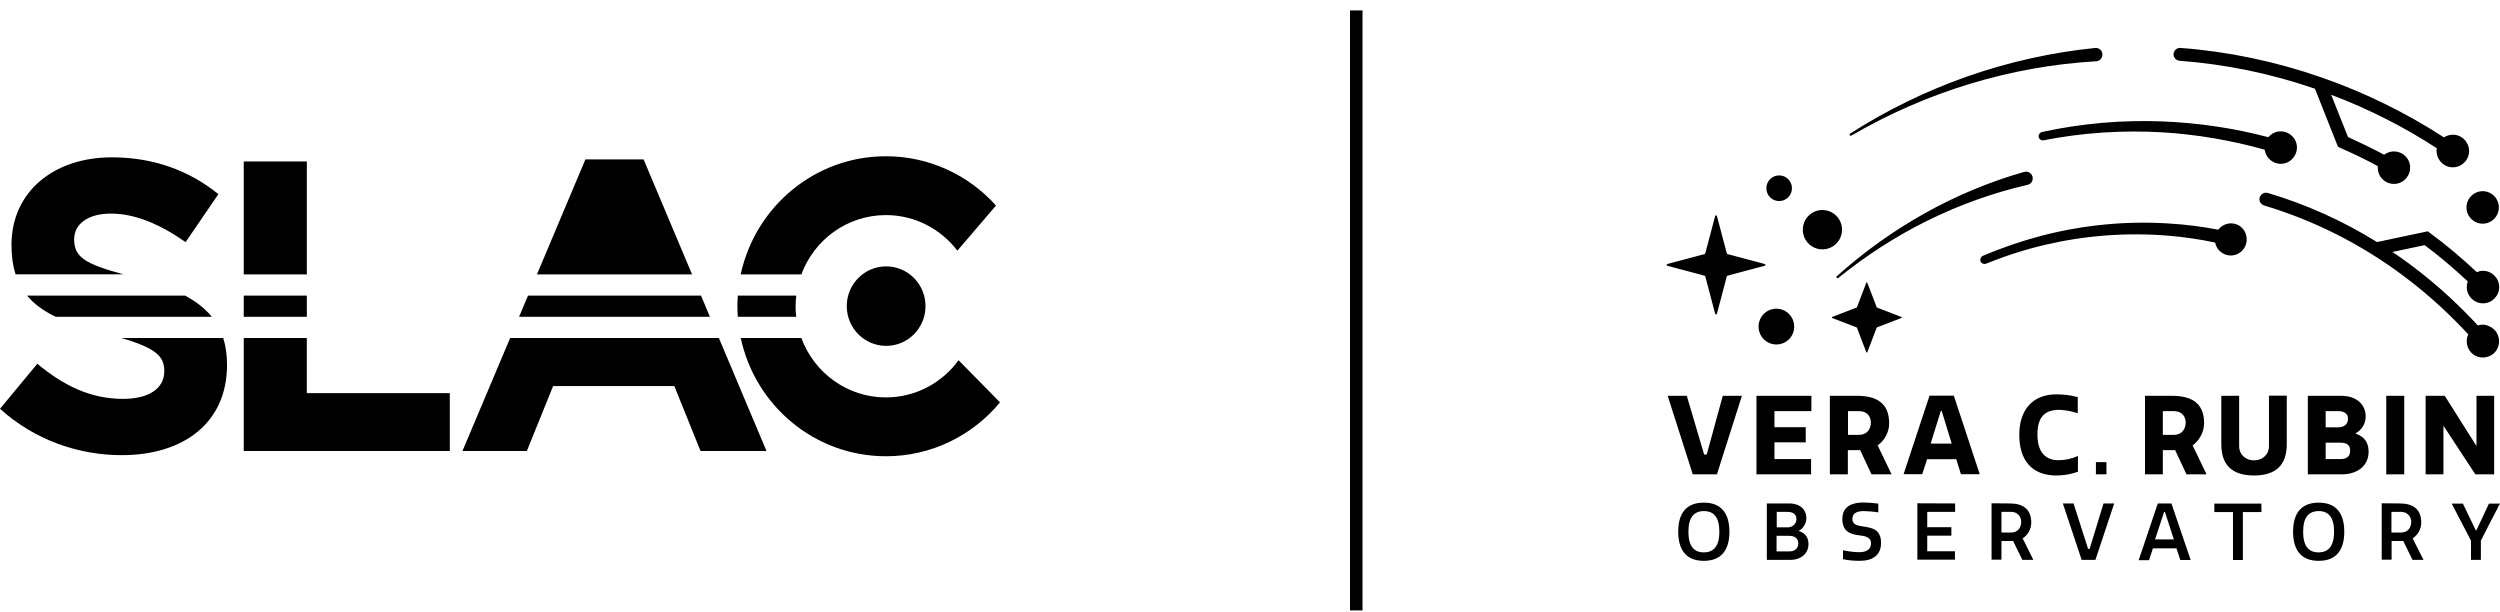
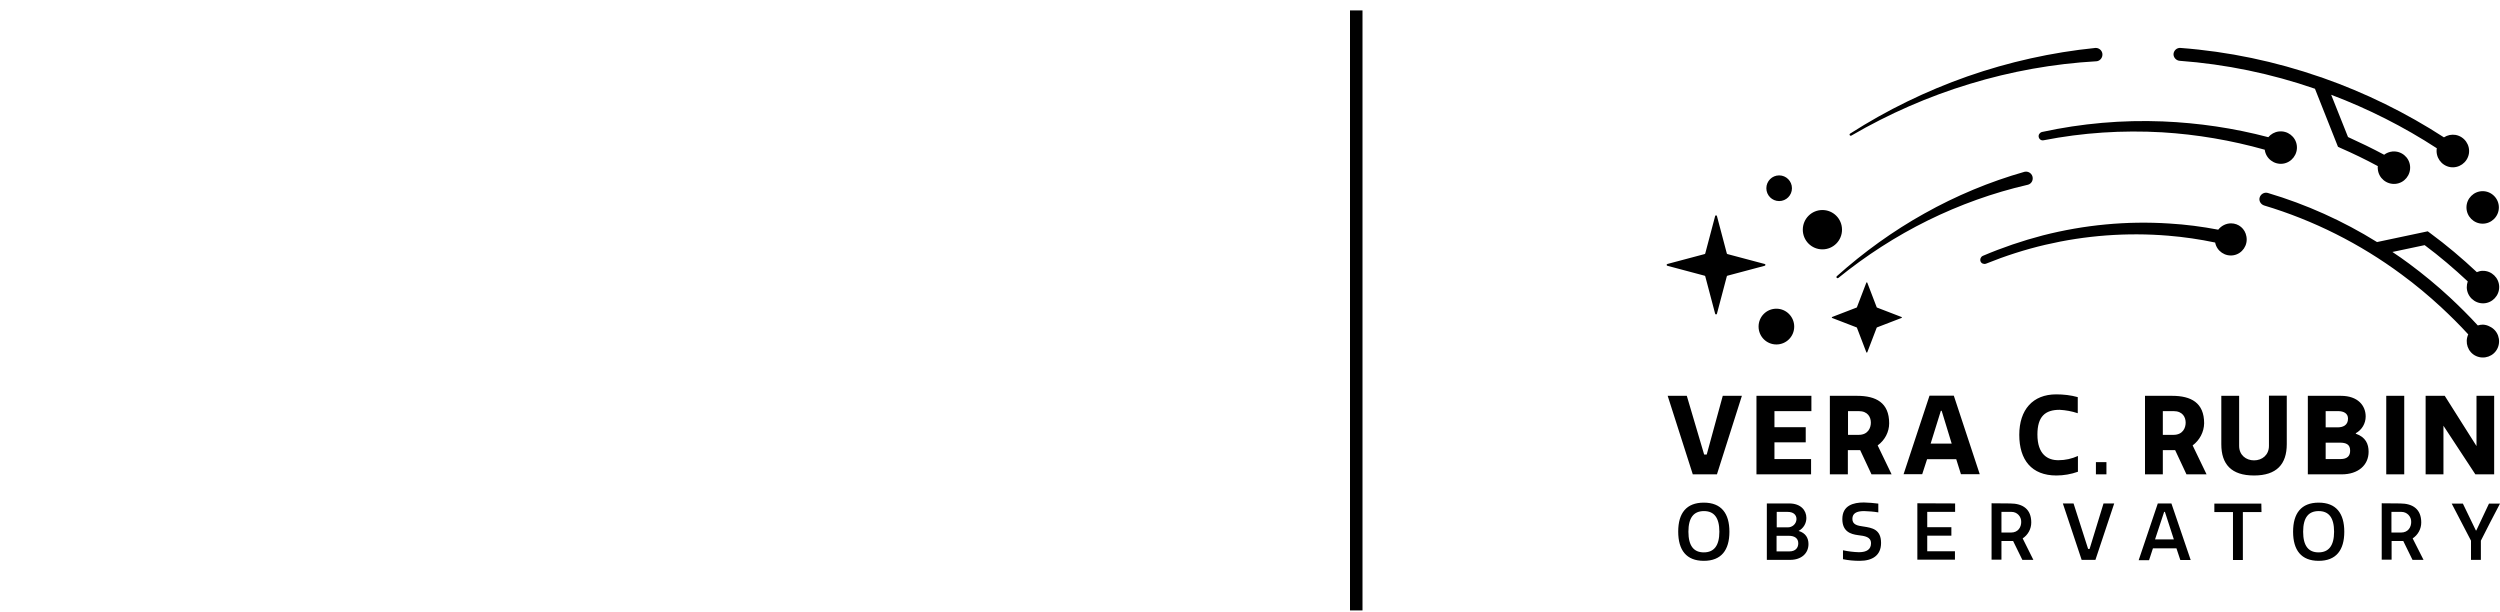
<svg xmlns="http://www.w3.org/2000/svg" width="200" height="49" viewBox="0 0 200 49" fill="none">
  <path fill-rule="evenodd" clip-rule="evenodd" d="M174.361 4.863C178.055 5.136 181.697 5.89 185.197 7.1L187.038 11.742L187.232 11.834C188.243 12.276 189.241 12.757 190.226 13.29C190.213 13.368 190.213 13.446 190.226 13.537C190.291 14.252 190.926 14.773 191.639 14.708C192.352 14.643 192.871 14.005 192.806 13.29C192.741 12.575 192.106 12.055 191.393 12.12C191.147 12.146 190.913 12.237 190.732 12.38C189.786 11.873 188.813 11.404 187.841 10.962L186.493 7.581C189.449 8.699 192.287 10.13 194.944 11.86C194.828 12.562 195.294 13.238 196.007 13.368C196.707 13.485 197.381 13.017 197.511 12.302C197.628 11.599 197.161 10.923 196.448 10.793C196.124 10.741 195.8 10.806 195.515 10.988C192.482 9.024 189.228 7.425 185.819 6.228C185.767 6.202 185.716 6.189 185.664 6.176C182.034 4.915 178.262 4.121 174.439 3.835C174.154 3.809 173.907 4.03 173.881 4.317C173.868 4.59 174.089 4.837 174.361 4.863ZM157.588 6.71C154.283 7.711 151.107 9.103 148.113 10.845C148.061 10.871 148.009 10.858 147.983 10.819C147.945 10.78 147.97 10.715 148.009 10.689C150.952 8.803 154.101 7.269 157.394 6.111C160.712 4.954 164.147 4.187 167.634 3.835C167.906 3.822 168.152 4.018 168.191 4.291C168.23 4.59 168.023 4.863 167.737 4.902H167.712C164.277 5.097 160.881 5.708 157.588 6.71ZM143.356 15.059C143.356 15.626 142.898 16.086 142.332 16.086C141.766 16.086 141.308 15.626 141.308 15.059C141.308 14.492 141.766 14.031 142.332 14.031C142.898 14.031 143.356 14.492 143.356 15.059ZM140.686 26.126C140.686 25.333 141.321 24.696 142.112 24.696C142.902 24.696 143.537 25.346 143.537 26.126C143.537 26.92 142.902 27.557 142.112 27.557C141.321 27.557 140.686 26.92 140.686 26.126ZM147.361 18.375C147.361 17.504 146.661 16.802 145.793 16.802C144.924 16.802 144.224 17.504 144.224 18.375C144.224 19.247 144.924 19.949 145.793 19.949C146.661 19.949 147.361 19.247 147.361 18.375ZM138.197 20.326L141.178 21.119C141.204 21.119 141.23 21.145 141.23 21.171C141.243 21.21 141.217 21.249 141.178 21.262L138.197 22.056C138.171 22.056 138.158 22.082 138.145 22.108L137.355 25.099C137.355 25.125 137.329 25.138 137.303 25.151C137.264 25.164 137.225 25.138 137.212 25.099L136.421 22.108C136.421 22.082 136.395 22.069 136.369 22.056L133.388 21.262C133.362 21.262 133.349 21.236 133.336 21.21C133.323 21.171 133.349 21.132 133.388 21.119L136.369 20.326C136.395 20.326 136.408 20.3 136.421 20.274L137.212 17.283C137.212 17.257 137.238 17.244 137.264 17.231C137.303 17.218 137.342 17.244 137.355 17.283L138.145 20.274C138.145 20.3 138.171 20.313 138.197 20.326ZM152.118 25.359L150.161 24.605C150.153 24.605 150.15 24.6 150.146 24.593C150.143 24.589 150.14 24.584 150.135 24.579L149.383 22.615C149.37 22.589 149.357 22.589 149.331 22.589C149.323 22.589 149.32 22.594 149.316 22.601C149.314 22.605 149.311 22.61 149.306 22.615L148.554 24.579C148.554 24.587 148.549 24.59 148.542 24.594C148.538 24.597 148.533 24.6 148.528 24.605L146.571 25.359C146.545 25.372 146.545 25.398 146.545 25.411C146.545 25.419 146.55 25.422 146.556 25.426C146.561 25.429 146.566 25.432 146.571 25.437L148.528 26.191C148.536 26.191 148.539 26.196 148.543 26.203C148.546 26.207 148.549 26.212 148.554 26.217L149.306 28.181C149.319 28.207 149.331 28.207 149.357 28.207C149.365 28.207 149.368 28.202 149.373 28.195C149.375 28.191 149.378 28.186 149.383 28.181L150.135 26.217C150.135 26.209 150.14 26.206 150.147 26.202C150.151 26.199 150.156 26.196 150.161 26.191L152.118 25.437C152.144 25.437 152.157 25.411 152.144 25.385C152.144 25.372 152.144 25.359 152.118 25.359ZM162.591 14.096C162.682 14.383 162.54 14.682 162.254 14.773L162.203 14.786C159.442 15.423 156.772 16.385 154.231 17.634C151.677 18.895 149.28 20.443 147.063 22.238C147.024 22.264 146.972 22.264 146.933 22.225C146.907 22.186 146.907 22.134 146.946 22.095C149.098 20.17 151.444 18.479 153.959 17.075C156.486 15.657 159.169 14.539 161.956 13.745C162.229 13.68 162.501 13.836 162.591 14.096ZM163.097 10.962C163.136 11.144 163.304 11.261 163.486 11.222C166.61 10.611 169.798 10.403 172.974 10.585C175.748 10.754 178.496 11.222 181.179 11.977C181.27 12.692 181.931 13.186 182.631 13.095C183.331 13.004 183.836 12.341 183.745 11.639C183.655 10.923 182.994 10.429 182.294 10.52C181.97 10.559 181.671 10.728 181.464 10.975C178.703 10.247 175.877 9.831 173.026 9.714C169.785 9.584 166.532 9.87 163.356 10.559C163.175 10.611 163.058 10.78 163.097 10.962ZM177.459 18.375C177.705 18.063 178.081 17.868 178.483 17.868C179.092 17.868 179.61 18.297 179.714 18.921C179.844 19.611 179.39 20.287 178.703 20.417C178.016 20.547 177.342 20.092 177.213 19.403C175.981 19.142 174.724 18.96 173.467 18.856C170.161 18.583 166.843 18.83 163.615 19.585C162.008 19.962 160.427 20.469 158.884 21.093C158.716 21.158 158.508 21.08 158.444 20.911C158.379 20.742 158.457 20.547 158.625 20.469C160.181 19.806 161.788 19.26 163.434 18.83C166.739 17.985 170.148 17.66 173.544 17.881C174.866 17.959 176.163 18.128 177.459 18.375ZM198.613 17.894C199.326 17.894 199.909 17.309 199.909 16.593C199.909 15.878 199.326 15.293 198.613 15.293C197.9 15.293 197.317 15.878 197.317 16.593C197.317 17.309 197.9 17.894 198.613 17.894ZM198.224 26.035C198.354 25.996 198.496 25.97 198.639 25.97C198.82 25.983 199.002 26.022 199.183 26.126C199.831 26.425 200.103 27.206 199.805 27.856C199.507 28.506 198.729 28.779 198.081 28.48C197.433 28.181 197.161 27.401 197.459 26.75C196.772 25.996 196.046 25.281 195.307 24.592C194.296 23.655 193.234 22.771 192.119 21.952C188.801 19.494 185.08 17.621 181.127 16.437C180.855 16.346 180.686 16.06 180.777 15.787C180.868 15.514 181.153 15.358 181.425 15.436C184.497 16.346 187.44 17.673 190.162 19.364L194.219 18.505L194.413 18.648C195.722 19.611 196.967 20.664 198.146 21.77C198.302 21.704 198.457 21.666 198.613 21.666C199.326 21.652 199.922 22.225 199.935 22.94C199.948 23.655 199.378 24.253 198.665 24.267C197.952 24.279 197.355 23.707 197.342 22.992C197.342 22.823 197.368 22.667 197.42 22.511C196.318 21.483 195.178 20.508 193.972 19.611L191.393 20.157C191.847 20.456 192.287 20.768 192.728 21.093C193.869 21.939 194.957 22.836 195.994 23.798C196.759 24.514 197.511 25.255 198.224 26.035ZM136.305 40.211C137.705 40.211 138.353 41.069 138.353 42.539C138.353 44.008 137.705 44.867 136.305 44.867C134.905 44.867 134.257 44.008 134.257 42.526C134.257 41.043 134.918 40.211 136.305 40.211ZM136.318 40.887C135.501 40.887 135.073 41.407 135.073 42.539C135.073 43.67 135.501 44.19 136.305 44.19C137.108 44.19 137.549 43.67 137.549 42.539C137.549 41.407 137.121 40.887 136.318 40.887ZM143.887 42.474C144.276 42.266 144.51 41.876 144.51 41.433C144.51 40.835 144.069 40.276 143.136 40.276H141.347V44.789H143.213C144.108 44.789 144.678 44.269 144.678 43.527C144.678 43.046 144.458 42.643 143.887 42.474ZM143.719 41.537C143.706 41.915 143.382 42.201 143.006 42.188H142.138V40.952H143.019C143.46 40.952 143.719 41.173 143.719 41.524V41.537ZM143.11 42.864C143.563 42.864 143.862 43.059 143.862 43.462C143.862 43.826 143.641 44.112 143.149 44.112H142.125V42.864H143.11ZM149.681 43.462C149.681 42.942 149.176 42.877 148.645 42.812C148.035 42.734 147.387 42.513 147.387 41.524C147.387 40.432 148.269 40.198 149.111 40.198C149.5 40.211 149.889 40.237 150.265 40.289V40.991C149.889 40.926 149.5 40.9 149.124 40.887C148.502 40.887 148.191 41.082 148.191 41.511C148.191 41.98 148.606 42.058 149.085 42.123L149.107 42.126C149.762 42.229 150.485 42.343 150.485 43.436C150.485 44.438 149.785 44.867 148.774 44.867C148.333 44.867 147.88 44.828 147.439 44.737V44.021C147.854 44.112 148.282 44.164 148.709 44.177C149.344 44.177 149.681 43.943 149.681 43.462ZM156.409 40.952V40.276L153.388 40.263V44.776H156.396V44.099H154.179V42.851H156.11V42.175H154.179V40.952H156.409ZM160.803 40.276C161.84 40.276 162.501 40.744 162.501 41.797C162.501 42.318 162.241 42.786 161.814 43.072L162.669 44.789H161.788C161.542 44.294 161.295 43.787 161.049 43.28H160.116V44.776H159.325V40.263L160.803 40.276ZM160.116 42.604H160.88C161.464 42.604 161.697 42.162 161.697 41.758C161.71 41.316 161.36 40.952 160.932 40.952H160.116V42.604ZM166.532 44.789H167.634L169.137 40.276H168.282L167.167 43.917H167.05L165.884 40.276H165.028L166.532 44.789ZM172.624 40.276H173.713L175.255 44.802H174.426L174.115 43.865H172.235L171.924 44.815H171.094L172.624 40.276ZM172.404 43.15H173.907L173.194 40.952H173.13L172.404 43.15ZM179.429 40.965H180.92L180.907 40.289H177.148V40.965H178.638V44.802H179.429V40.965ZM185.495 40.211C186.895 40.211 187.543 41.069 187.543 42.539C187.543 44.008 186.895 44.867 185.495 44.867C184.095 44.867 183.447 44.008 183.447 42.539C183.447 41.069 184.095 40.211 185.495 40.211ZM185.495 40.887C184.679 40.887 184.251 41.407 184.251 42.539C184.251 43.67 184.679 44.19 185.482 44.19C186.286 44.19 186.727 43.67 186.727 42.539C186.727 41.407 186.299 40.887 185.495 40.887ZM193.7 41.797C193.7 40.744 193.039 40.276 192.002 40.276L190.537 40.263V44.776H191.328V43.28H192.261L192.262 43.281C192.508 43.788 192.754 44.295 193 44.789H193.882L193.013 43.072C193.441 42.786 193.7 42.318 193.7 41.797ZM192.08 42.604H191.315V40.952H192.119C192.559 40.952 192.909 41.316 192.896 41.758C192.896 42.162 192.663 42.604 192.08 42.604ZM197.68 44.789V43.254L196.137 40.289H197.031L198.068 42.435H198.107L199.118 40.289H200L200 40.289L199.999 40.289C199.481 41.278 198.963 42.266 198.47 43.254V44.789H197.68ZM162.993 34.762C162.993 33.318 163.615 32.785 164.769 32.785C165.262 32.811 165.754 32.902 166.221 33.058V31.77C165.663 31.614 165.08 31.549 164.497 31.549C162.617 31.549 161.542 32.785 161.542 34.788C161.542 36.791 162.527 38.039 164.51 38.039C165.093 38.039 165.689 37.935 166.234 37.74V36.478C165.741 36.7 165.223 36.816 164.691 36.816C163.81 36.83 162.993 36.348 162.993 34.762ZM152.287 37.935L154.361 31.653H156.305L158.379 37.935H156.875L156.499 36.738H154.166L153.777 37.935H152.287ZM155.268 32.863L154.451 35.49H156.136L155.333 32.863H155.268ZM136.331 36.361H136.538L137.821 31.666H139.351L137.355 37.948H135.423L133.414 31.666H134.944L136.331 36.361ZM144.886 37.948H140.517V31.666H144.912V32.889H141.956V34.176H144.458V35.386H141.956V36.725H144.886V37.948ZM151.133 33.864C151.133 32.213 150.083 31.666 148.567 31.666H146.389V37.948H147.828V36.01H148.813C148.969 36.335 149.118 36.657 149.267 36.979C149.416 37.301 149.565 37.623 149.72 37.948H151.328L150.213 35.633C150.783 35.217 151.133 34.566 151.133 33.864ZM148.696 34.788H147.841V32.889H148.696C149.435 32.889 149.669 33.383 149.669 33.812C149.669 34.241 149.435 34.788 148.696 34.788ZM167.673 36.972H168.515V37.948H167.673V36.972ZM176.331 33.864C176.331 32.213 175.281 31.666 173.765 31.666H171.6V37.948H173.026V36.01H174.011C174.166 36.335 174.316 36.657 174.465 36.979C174.614 37.301 174.763 37.623 174.918 37.948H176.526L175.411 35.633C175.968 35.217 176.318 34.566 176.331 33.864ZM173.881 34.788H173.026V32.889H173.881C174.62 32.889 174.853 33.383 174.853 33.812C174.853 34.241 174.62 34.788 173.881 34.788ZM180.323 36.829C180.972 36.829 181.516 36.4 181.516 35.672V31.653H182.942V35.529C182.942 37.129 182.138 38.039 180.323 38.039C178.509 38.039 177.705 37.142 177.705 35.542V31.666H179.131V35.672C179.131 36.4 179.675 36.829 180.323 36.829ZM188.464 34.697V34.657C188.956 34.384 189.254 33.877 189.254 33.318C189.254 32.46 188.645 31.666 187.271 31.666H184.627V37.948H187.336C188.645 37.948 189.488 37.219 189.488 36.14C189.488 35.516 189.254 34.97 188.464 34.697ZM186.053 32.889H187.038C187.517 32.889 187.841 33.084 187.841 33.487C187.841 34.033 187.427 34.189 186.999 34.189H186.053V32.889ZM187.245 36.725H186.053V35.412H187.193C187.686 35.412 188.01 35.555 188.01 36.036C188.023 36.452 187.802 36.725 187.245 36.725ZM190.9 31.666H192.339V37.948H190.9V31.666ZM198.12 31.666V35.685L195.58 31.666H194.05V37.948H195.476V34.059L198.029 37.948H199.533V31.666H198.12Z" fill="#000" />
-   <path fill-rule="evenodd" clip-rule="evenodd" d="M76.59 20.053C75.269 18.327 73.205 17.207 70.874 17.207C67.774 17.207 65.136 19.18 64.11 21.95H59.256C60.419 16.547 65.176 12.5 70.874 12.5C74.364 12.5 77.507 14.023 79.68 16.443L76.59 20.053ZM51.488 12.753H46.833L42.956 21.95H55.364L51.488 12.753ZM19.499 12.917H24.547V21.95H19.499V12.917ZM24.547 23.647H19.499V25.343H24.547V23.647ZM24.544 27.04H19.499V36.08H35.984V31.45H24.544V27.04ZM36.997 36.08L40.811 27.04H57.51L61.32 36.08H56.044L53.947 30.887H44.248L42.148 36.08H36.997ZM56.08 23.647H42.243L41.527 25.343H56.793L56.08 23.647ZM70.891 27.67C69.151 27.67 67.741 26.247 67.741 24.49C67.741 22.733 69.151 21.31 70.891 21.31C72.631 21.31 74.041 22.733 74.041 24.49C74.041 26.247 72.631 27.67 70.891 27.67ZM63.697 25.343C63.664 25.064 63.647 24.784 63.647 24.5C63.647 24.217 63.67 23.927 63.703 23.647H59.025L59.025 23.647C59.009 23.93 58.992 24.214 58.992 24.5C58.992 24.787 59.002 25.067 59.025 25.343H63.697ZM76.685 28.82C75.371 30.62 73.258 31.793 70.874 31.793C67.771 31.793 65.133 29.817 64.106 27.04H59.26C60.415 32.447 65.173 36.5 70.878 36.5C74.543 36.5 77.818 34.823 80 32.19L76.689 28.82H76.685ZM9.869 21.947L9.882 21.95L9.878 21.947H9.869ZM5.933 19.133C5.933 20.555 6.753 21.095 9.869 21.947H1.245C1.033 21.283 0.918 20.52 0.918 19.597C0.918 15.373 4.262 12.587 8.951 12.587C12.292 12.587 15.141 13.647 17.472 15.53L14.85 19.37C12.817 17.947 10.809 17.087 8.881 17.087C6.953 17.087 5.933 17.983 5.933 19.133ZM9.707 27.04C12.52 27.863 13.143 28.52 13.143 29.697C13.143 31.087 11.899 31.91 9.835 31.91C7.214 31.91 5.048 30.817 2.985 29.1L0 32.703C2.75 35.187 6.26 36.413 9.736 36.413C14.682 36.413 18.162 33.83 18.162 29.197C18.162 28.37 18.056 27.667 17.858 27.04H9.71H9.707ZM4.454 25.343C3.516 24.89 2.744 24.35 2.166 23.647H14.798C15.682 24.12 16.402 24.674 16.944 25.343H4.454Z" fill="#000" />
  <line x1="108.5" y1="0.833" x2="108.5" y2="48.833" stroke="#000" />
</svg>